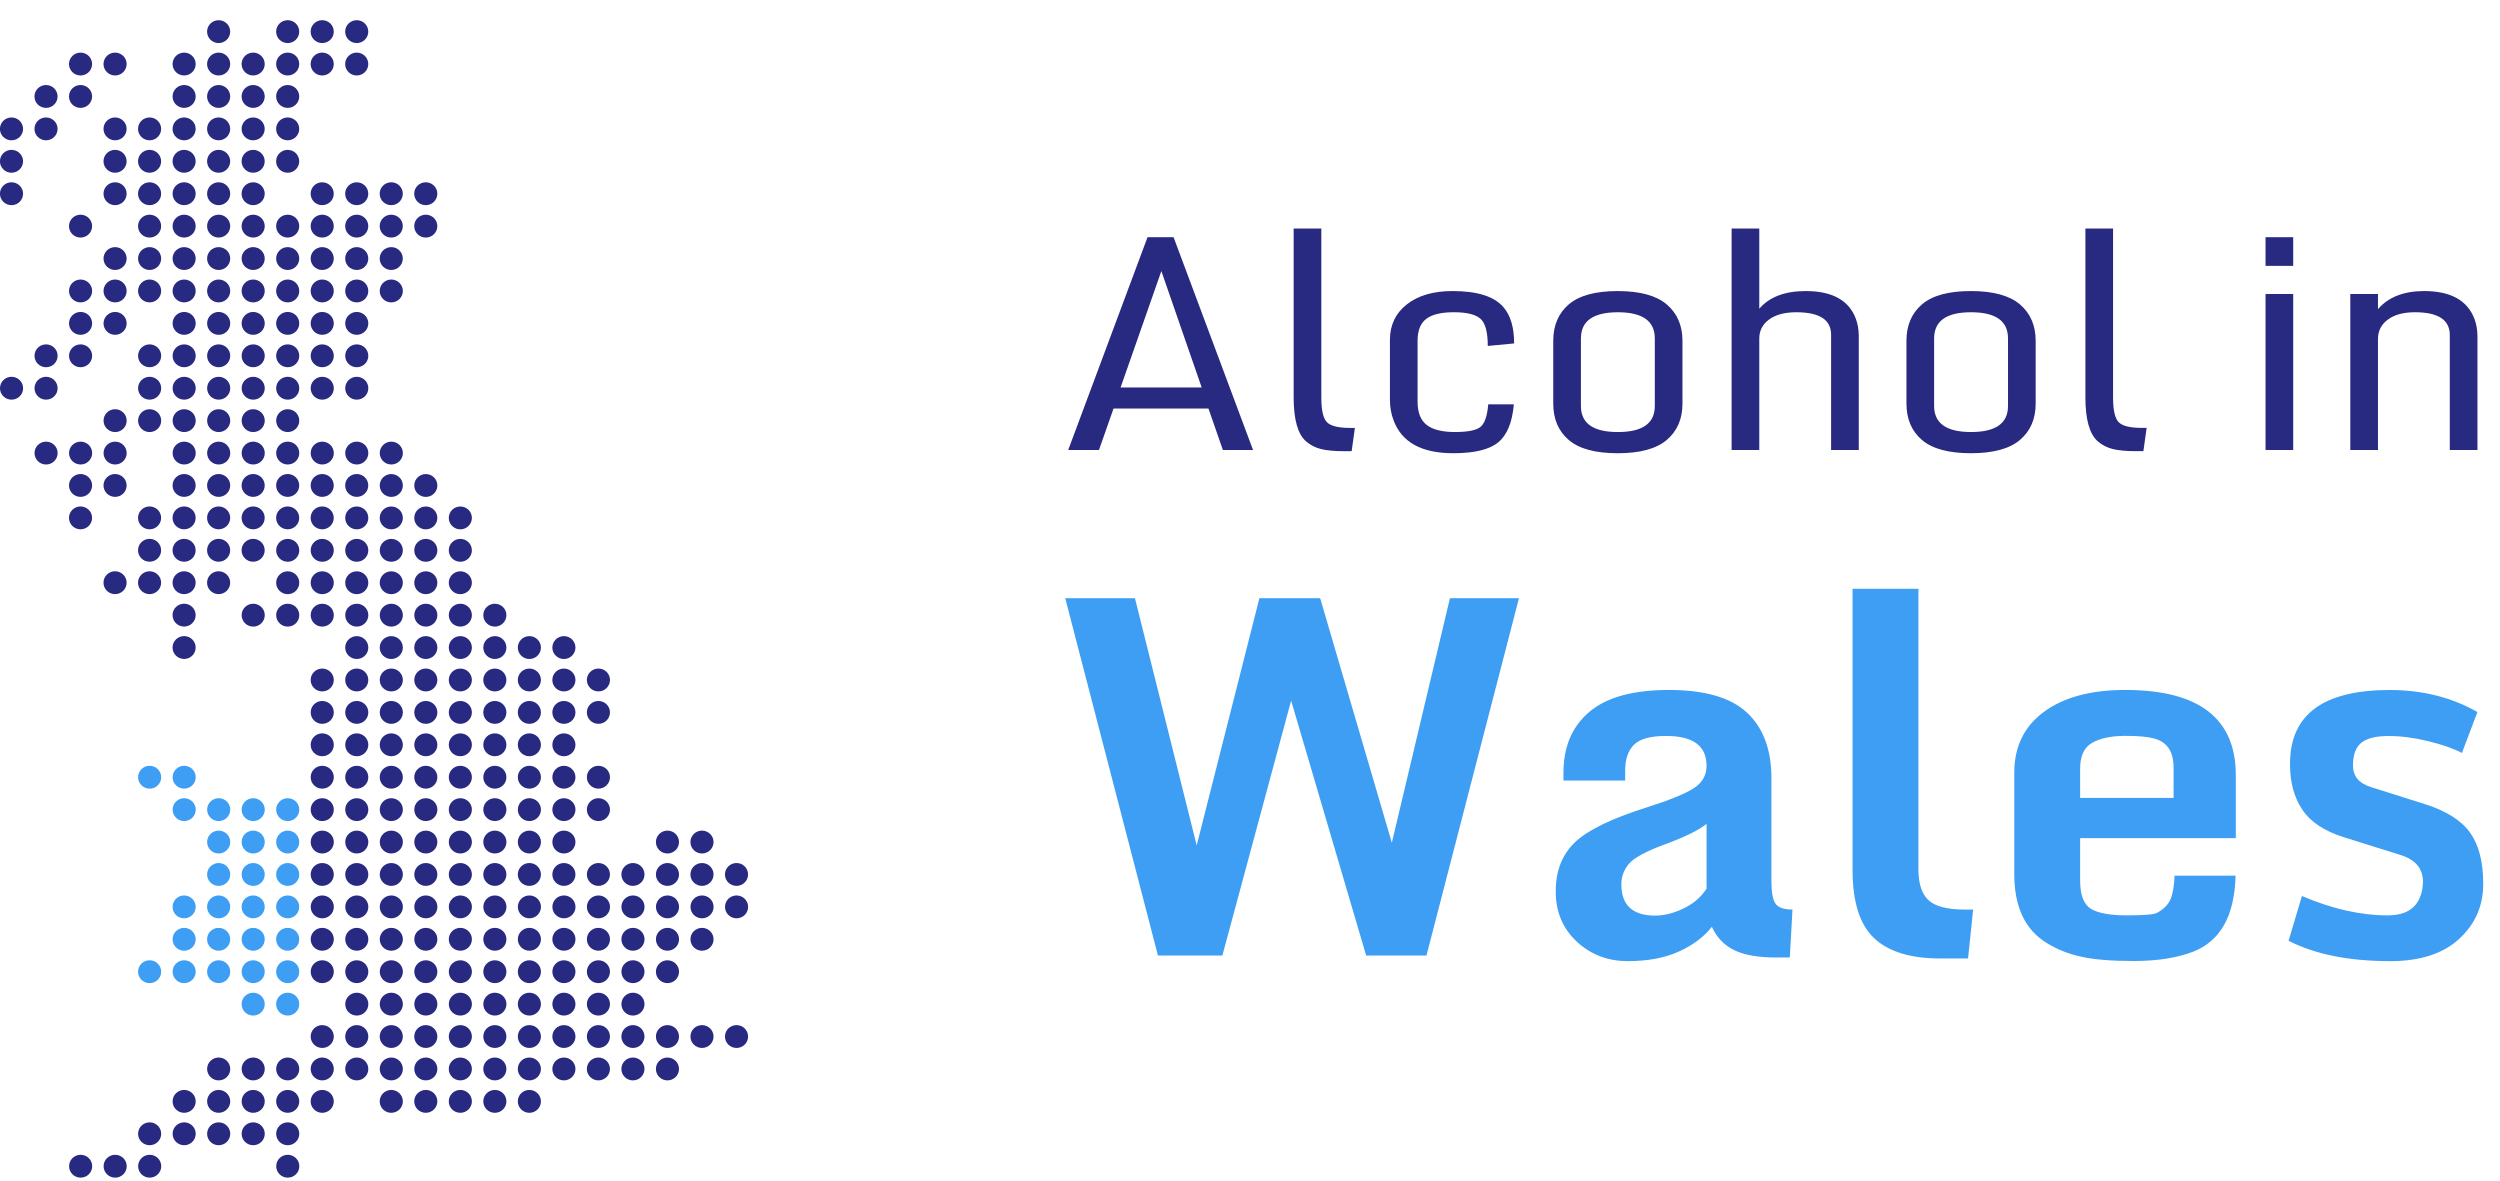
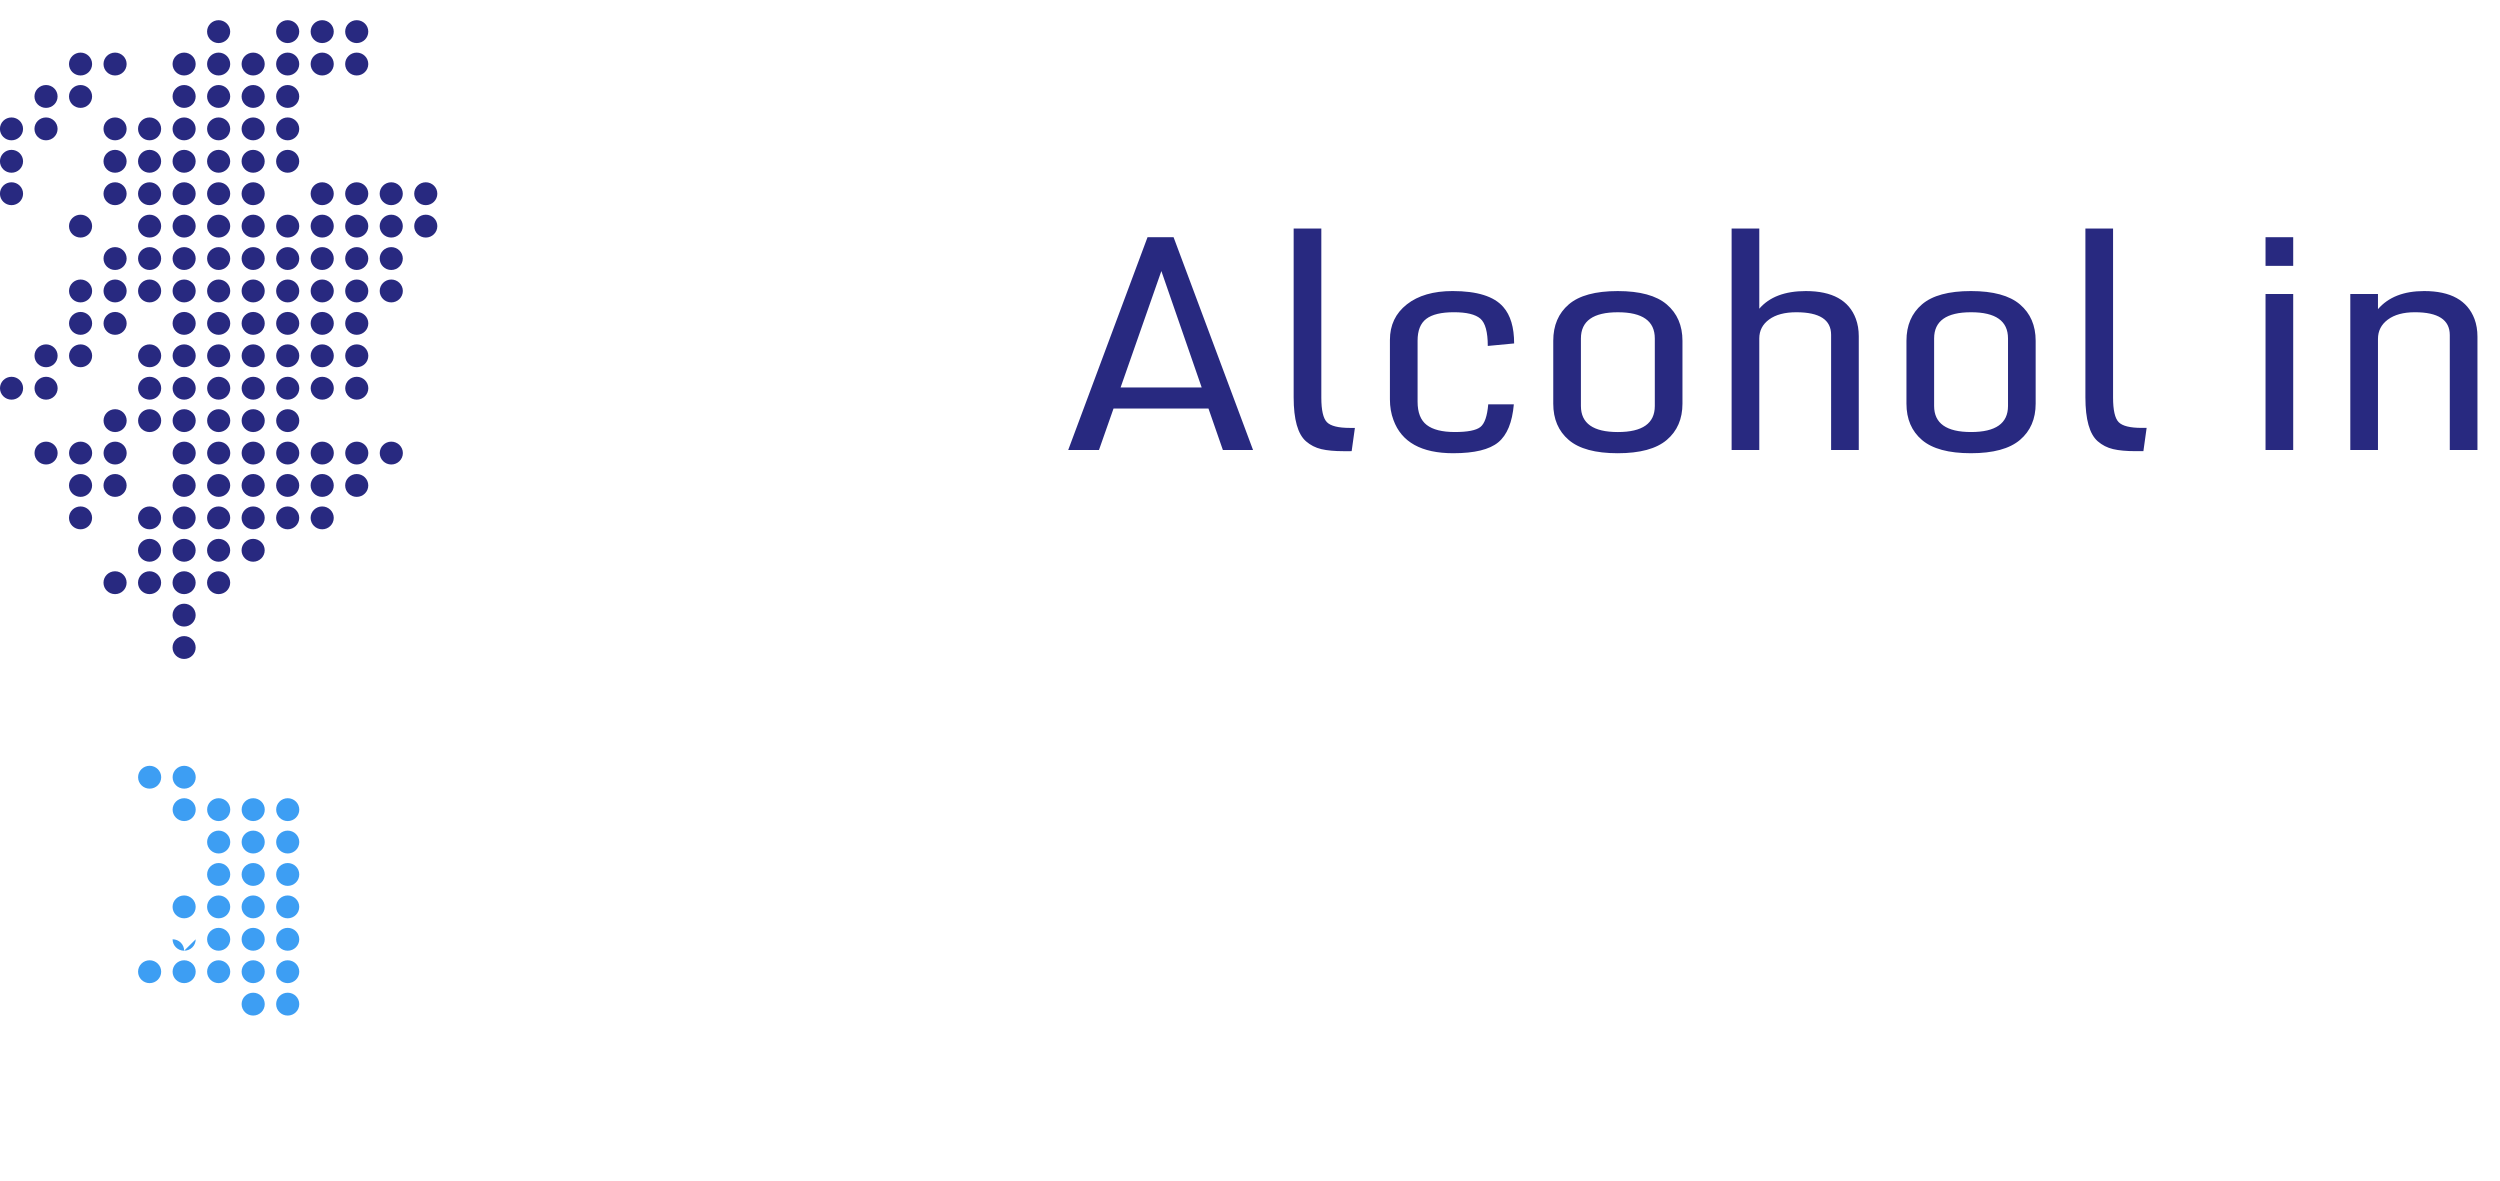
<svg xmlns="http://www.w3.org/2000/svg" height="85" viewBox="0 0 180 85" width="180">
  <g fill="none" fill-rule="evenodd">
    <g transform="translate(0 1)">
-       <path d="m11.606 54.96c0 .455-.372.823-.832.823s-.832-.368-.832-.823c0-.454.372-.823.832-.823s.832.369.832.823zm2.486 0c0 .455-.372.823-.832.823-.459 0-.832-.368-.832-.823 0-.454.373-.823.832-.823.46 0 .832.369.832.823zm0 2.334c0 .455-.372.823-.832.823-.459 0-.832-.368-.832-.823 0-.456.373-.823.832-.823.46 0 .832.367.832.823zm2.486 0c0 .455-.373.823-.833.823-.459 0-.832-.368-.832-.823 0-.456.372-.823.832-.823.46 0 .833.367.833.823zm2.485 0c0 .455-.372.823-.832.823-.46 0-.833-.368-.833-.823 0-.456.372-.823.833-.823.459 0 .832.367.832.823zm2.485 0c0 .455-.372.823-.832.823-.46 0-.832-.368-.832-.823 0-.456.372-.823.832-.823.461 0 .832.367.832.823zm-4.971 2.333c0 .456-.373.824-.833.824-.459 0-.832-.367-.832-.824 0-.454.372-.823.832-.823.46 0 .833.369.833.823zm2.485 0c0 .456-.372.824-.832.824-.46 0-.833-.367-.833-.824 0-.454.372-.823.833-.823.459 0 .832.369.832.823zm2.485 0c0 .456-.372.824-.832.824-.46 0-.832-.367-.832-.824 0-.454.372-.823.832-.823.461 0 .832.369.832.823zm-4.971 2.335c0 .454-.373.822-.833.822-.459 0-.832-.368-.832-.822 0-.455.372-.824.832-.824.46 0 .833.368.833.824zm2.485 0c0 .454-.372.822-.832.822-.46 0-.833-.368-.833-.822 0-.455.372-.824.833-.824.459 0 .832.368.832.824zm2.485 0c0 .454-.372.822-.832.822-.46 0-.832-.368-.832-.822 0-.455.372-.824.832-.824.461 0 .832.368.832.824zm-2.485 9.335c0 .455-.372.824-.832.824-.46 0-.833-.368-.833-.824 0-.455.372-.822.833-.822.459 0 .832.367.832.822zm2.485 0c0 .455-.372.824-.832.824-.46 0-.832-.368-.832-.824 0-.455.372-.822.832-.822.461 0 .832.367.832.822zm-9.942-2.334c0 .455-.372.823-.832.823s-.832-.368-.832-.823c0-.455.372-.823.832-.823s.832.368.832.823zm2.486 0c0 .455-.372.823-.832.823-.459 0-.832-.368-.832-.823 0-.455.373-.823.832-.823.46 0 .832.368.832.823zm2.486 0c0 .455-.373.823-.833.823-.459 0-.832-.368-.832-.823 0-.455.372-.823.832-.823.46 0 .833.368.833.823zm2.485 0c0 .455-.372.823-.832.823-.46 0-.833-.368-.833-.823 0-.455.372-.823.833-.823.459 0 .832.368.832.823zm2.485 0c0 .455-.372.823-.832.823-.46 0-.832-.368-.832-.823 0-.455.372-.823.832-.823.461 0 .832.368.832.823zm-7.457-2.334c0 .456-.372.823-.832.823-.459 0-.832-.367-.832-.823s.373-.823.832-.823c.46 0 .832.367.832.823zm2.486 0c0 .456-.373.823-.833.823-.459 0-.832-.367-.832-.823s.372-.823.832-.823c.46 0 .833.367.833.823zm2.485 0c0 .456-.372.823-.832.823-.46 0-.833-.367-.833-.823s.372-.823.833-.823c.459 0 .832.367.832.823zm2.485 0c0 .456-.372.823-.832.823-.46 0-.832-.367-.832-.823s.372-.823.832-.823c.461 0 .832.367.832.823zm-7.457-2.333c0 .455-.372.823-.832.823-.459 0-.832-.368-.832-.823 0-.456.373-.823.832-.823.46 0 .832.367.832.823zm2.486 0c0 .455-.373.823-.833.823-.459 0-.832-.368-.832-.823 0-.456.372-.823.832-.823.46 0 .833.367.833.823zm2.485 0c0 .455-.372.823-.832.823-.46 0-.833-.368-.833-.823 0-.456.372-.823.833-.823.459 0 .832.367.832.823zm2.485 0c0 .455-.372.823-.832.823-.46 0-.832-.368-.832-.823 0-.456.372-.823.832-.823.461 0 .832.367.832.823z" fill="#3d9ef3" />
+       <path d="m11.606 54.96c0 .455-.372.823-.832.823s-.832-.368-.832-.823c0-.454.372-.823.832-.823s.832.369.832.823zm2.486 0c0 .455-.372.823-.832.823-.459 0-.832-.368-.832-.823 0-.454.373-.823.832-.823.46 0 .832.369.832.823zm0 2.334c0 .455-.372.823-.832.823-.459 0-.832-.368-.832-.823 0-.456.373-.823.832-.823.46 0 .832.367.832.823zm2.486 0c0 .455-.373.823-.833.823-.459 0-.832-.368-.832-.823 0-.456.372-.823.832-.823.46 0 .833.367.833.823zm2.485 0c0 .455-.372.823-.832.823-.46 0-.833-.368-.833-.823 0-.456.372-.823.833-.823.459 0 .832.367.832.823zm2.485 0c0 .455-.372.823-.832.823-.46 0-.832-.368-.832-.823 0-.456.372-.823.832-.823.461 0 .832.367.832.823zm-4.971 2.333c0 .456-.373.824-.833.824-.459 0-.832-.367-.832-.824 0-.454.372-.823.832-.823.46 0 .833.369.833.823zm2.485 0c0 .456-.372.824-.832.824-.46 0-.833-.367-.833-.824 0-.454.372-.823.833-.823.459 0 .832.369.832.823zm2.485 0c0 .456-.372.824-.832.824-.46 0-.832-.367-.832-.824 0-.454.372-.823.832-.823.461 0 .832.369.832.823zm-4.971 2.335c0 .454-.373.822-.833.822-.459 0-.832-.368-.832-.822 0-.455.372-.824.832-.824.46 0 .833.368.833.824zm2.485 0c0 .454-.372.822-.832.822-.46 0-.833-.368-.833-.822 0-.455.372-.824.833-.824.459 0 .832.368.832.824zm2.485 0c0 .454-.372.822-.832.822-.46 0-.832-.368-.832-.822 0-.455.372-.824.832-.824.461 0 .832.368.832.824zm-2.485 9.335c0 .455-.372.824-.832.824-.46 0-.833-.368-.833-.824 0-.455.372-.822.833-.822.459 0 .832.367.832.822zm2.485 0c0 .455-.372.824-.832.824-.46 0-.832-.368-.832-.824 0-.455.372-.822.832-.822.461 0 .832.367.832.822zm-9.942-2.334c0 .455-.372.823-.832.823s-.832-.368-.832-.823c0-.455.372-.823.832-.823s.832.368.832.823zm2.486 0c0 .455-.372.823-.832.823-.459 0-.832-.368-.832-.823 0-.455.373-.823.832-.823.46 0 .832.368.832.823zm2.486 0c0 .455-.373.823-.833.823-.459 0-.832-.368-.832-.823 0-.455.372-.823.832-.823.46 0 .833.368.833.823zm2.485 0c0 .455-.372.823-.832.823-.46 0-.833-.368-.833-.823 0-.455.372-.823.833-.823.459 0 .832.368.832.823zm2.485 0c0 .455-.372.823-.832.823-.46 0-.832-.368-.832-.823 0-.455.372-.823.832-.823.461 0 .832.368.832.823zm-7.457-2.334c0 .456-.372.823-.832.823-.459 0-.832-.367-.832-.823c.46 0 .832.367.832.823zm2.486 0c0 .456-.373.823-.833.823-.459 0-.832-.367-.832-.823s.372-.823.832-.823c.46 0 .833.367.833.823zm2.485 0c0 .456-.372.823-.832.823-.46 0-.833-.367-.833-.823s.372-.823.833-.823c.459 0 .832.367.832.823zm2.485 0c0 .456-.372.823-.832.823-.46 0-.832-.367-.832-.823s.372-.823.832-.823c.461 0 .832.367.832.823zm-7.457-2.333c0 .455-.372.823-.832.823-.459 0-.832-.368-.832-.823 0-.456.373-.823.832-.823.46 0 .832.367.832.823zm2.486 0c0 .455-.373.823-.833.823-.459 0-.832-.368-.832-.823 0-.456.372-.823.832-.823.46 0 .833.367.833.823zm2.485 0c0 .455-.372.823-.832.823-.46 0-.833-.368-.833-.823 0-.456.372-.823.833-.823.459 0 .832.367.832.823zm2.485 0c0 .455-.372.823-.832.823-.46 0-.832-.368-.832-.823 0-.456.372-.823.832-.823.461 0 .832.367.832.823z" fill="#3d9ef3" />
      <g fill="#282980">
-         <path d="m19.063 43.291c0 .455-.372.824-.832.824-.46 0-.833-.368-.833-.824 0-.455.372-.822.833-.822.459 0 .832.367.832.822zm2.485 0c0 .455-.372.824-.832.824-.46 0-.832-.368-.832-.824 0-.455.372-.822.832-.822.461 0 .832.367.832.822zm2.486 0c0 .455-.373.824-.833.824-.46 0-.832-.368-.832-.824 0-.455.372-.822.832-.822.46 0 .833.367.833.822zm2.485 0c0 .455-.372.824-.832.824-.459 0-.832-.368-.832-.824 0-.455.373-.822.832-.822.46 0 .832.367.832.822zm2.487 0c0 .455-.374.824-.833.824-.459 0-.831-.368-.831-.824 0-.455.372-.822.831-.822.459 0 .833.367.833.822zm2.484 0c0 .455-.372.824-.831.824-.46 0-.832-.368-.832-.824 0-.455.372-.822.832-.822.459 0 .831.367.831.822zm2.486 0c0 .455-.372.824-.832.824-.46 0-.832-.368-.832-.824 0-.455.372-.822.832-.822.46 0 .832.367.832.822zm2.485 0c0 .455-.372.824-.833.824-.459 0-.832-.368-.832-.824 0-.455.372-.822.832-.822.46 0 .833.367.833.822zm-14.914-2.334c0 .455-.372.823-.832.823-.46 0-.832-.368-.832-.823 0-.455.372-.823.832-.823.461 0 .832.368.832.823zm2.486 0c0 .455-.373.823-.833.823-.46 0-.832-.368-.832-.823 0-.455.372-.823.832-.823.46 0 .833.368.833.823zm2.485 0c0 .455-.372.823-.832.823-.459 0-.832-.368-.832-.823 0-.455.373-.823.832-.823.46 0 .832.368.832.823zm2.487 0c0 .455-.374.823-.833.823-.459 0-.831-.368-.831-.823 0-.455.372-.823.831-.823.459 0 .833.368.833.823zm2.484 0c0 .455-.372.823-.831.823-.46 0-.832-.368-.832-.823 0-.455.372-.823.832-.823.459 0 .831.368.831.823zm2.486 0c0 .455-.372.823-.832.823-.46 0-.832-.368-.832-.823 0-.455.372-.823.832-.823.46 0 .832.368.832.823zm-12.428-2.333c0 .455-.372.823-.832.823-.46 0-.832-.368-.832-.823 0-.456.372-.824.832-.824.461 0 .832.368.832.824zm2.486 0c0 .455-.373.823-.833.823-.46 0-.832-.368-.832-.823 0-.456.372-.824.832-.824.46 0 .833.368.833.824zm2.485 0c0 .455-.372.823-.832.823-.459 0-.832-.368-.832-.823 0-.456.373-.824.832-.824.46 0 .832.368.832.824zm2.487 0c0 .455-.374.823-.833.823-.459 0-.832-.368-.832-.823 0-.456.373-.824.832-.824.459 0 .833.368.833.824zm2.484 0c0 .455-.372.823-.831.823-.46 0-.832-.368-.832-.823 0-.456.372-.824.832-.824.459 0 .831.368.831.824zm2.486 0c0 .455-.372.823-.832.823-.46 0-.832-.368-.832-.823 0-.456.372-.824.832-.824.46 0 .832.368.832.824zm-7.457-2.335c0 .455-.372.824-.832.824-.459 0-.832-.369-.832-.824 0-.456.373-.822.832-.822.46 0 .832.367.832.822zm2.486 0c0 .455-.373.824-.833.824-.459 0-.832-.369-.832-.824 0-.456.372-.822.832-.822.46 0 .833.367.833.822zm2.485 0c0 .455-.372.824-.832.824-.459 0-.832-.369-.832-.824 0-.456.372-.822.832-.822.46 0 .832.367.832.822zm2.486 0c0 .455-.372.824-.832.824s-.832-.369-.832-.824c0-.456.372-.822.832-.822s.832.367.832.822zm-4.97-2.334c0 .455-.374.823-.833.823-.459 0-.832-.368-.832-.823 0-.455.373-.823.832-.823.459 0 .833.368.833.823zm2.484 0c0 .455-.372.823-.831.823-.46 0-.832-.368-.832-.823 0-.455.372-.823.832-.823.459 0 .831.368.831.823zm-4.971 11.67c0 .455-.372.823-.832.823-.459 0-.832-.368-.832-.823 0-.456.373-.824.832-.824.46 0 .832.368.832.824zm2.486 0c0 .455-.373.823-.833.823-.459 0-.832-.368-.832-.823 0-.456.372-.824.832-.824.46 0 .833.368.833.824zm2.485 0c0 .455-.372.823-.832.823-.459 0-.832-.368-.832-.823 0-.456.372-.824.832-.824.46 0 .832.368.832.824zm2.486 0c0 .455-.372.823-.832.823s-.832-.368-.832-.823c0-.456.372-.824.832-.824s.832.368.832.824zm2.486 0c0 .455-.372.823-.832.823s-.832-.368-.832-.823c0-.456.372-.824.832-.824s.832.368.832.824zm2.485 0c0 .455-.372.823-.832.823-.459 0-.832-.368-.832-.823 0-.456.373-.824.832-.824.459 0 .832.368.832.824zm2.486 0c0 .455-.373.823-.832.823-.46 0-.832-.368-.832-.823 0-.456.372-.824.832-.824.459 0 .832.368.832.824zm0 7.002c0 .454-.373.822-.832.822-.46 0-.832-.368-.832-.822 0-.456.372-.824.832-.824.459 0 .832.368.832.824zm-17.399-2.334c0 .455-.373.823-.833.823-.46 0-.832-.368-.832-.823 0-.456.372-.823.832-.823.46 0 .833.367.833.823zm2.485 0c0 .455-.372.823-.832.823-.459 0-.832-.368-.832-.823 0-.456.373-.823.832-.823.46 0 .832.367.832.823zm2.487 0c0 .455-.374.823-.833.823-.459 0-.831-.368-.831-.823 0-.456.372-.823.831-.823.459 0 .833.367.833.823zm2.484 0c0 .455-.372.823-.831.823-.46 0-.832-.368-.832-.823 0-.456.372-.823.832-.823.459 0 .831.367.831.823zm2.486 0c0 .455-.372.823-.832.823-.46 0-.832-.368-.832-.823 0-.456.372-.823.832-.823.46 0 .832.367.832.823zm2.485 0c0 .455-.372.823-.833.823-.459 0-.832-.368-.832-.823 0-.456.372-.823.832-.823.46 0 .833.367.833.823zm2.485 0c0 .455-.372.823-.832.823-.459 0-.833-.368-.833-.823 0-.456.373-.823.833-.823.459 0 .832.367.832.823zm2.486 0c0 .455-.373.823-.832.823-.46 0-.832-.368-.832-.823 0-.456.372-.823.832-.823.459 0 .832.367.832.823zm2.485 0c0 .455-.372.823-.832.823-.459 0-.832-.368-.832-.823 0-.456.372-.823.832-.823.46 0 .832.367.832.823zm-19.884-2.334c0 .455-.373.823-.833.823-.46 0-.832-.368-.832-.823 0-.454.372-.823.832-.823.46 0 .833.368.833.823zm2.485 0c0 .455-.372.823-.832.823-.459 0-.832-.368-.832-.823 0-.454.373-.823.832-.823.46 0 .832.368.832.823zm2.487 0c0 .455-.374.823-.833.823-.459 0-.832-.368-.832-.823 0-.454.373-.823.832-.823.459 0 .833.368.833.823zm2.484 0c0 .455-.372.823-.831.823-.46 0-.832-.368-.832-.823 0-.454.372-.823.832-.823.459 0 .831.368.831.823zm2.486 0c0 .455-.372.823-.832.823-.46 0-.832-.368-.832-.823 0-.454.372-.823.832-.823.46 0 .832.368.832.823zm2.486 0c0 .455-.372.823-.833.823-.459 0-.832-.368-.832-.823 0-.454.372-.823.832-.823.461 0 .833.368.833.823zm2.485 0c0 .455-.372.823-.831.823-.46 0-.833-.368-.833-.823 0-.454.373-.823.833-.823.459 0 .831.368.831.823zm2.486 0c0 .455-.372.823-.832.823-.46 0-.833-.368-.833-.823 0-.454.373-.823.833-.823.459 0 .832.368.832.823zm2.486 0c0 .455-.372.823-.833.823-.459 0-.832-.368-.832-.823 0-.454.372-.823.832-.823.461 0 .833.368.833.823zm-19.885 7.001c0 .455-.373.823-.833.823-.46 0-.832-.368-.832-.823 0-.454.372-.823.832-.823.46 0 .833.369.833.823zm2.485 0c0 .455-.372.823-.832.823-.459 0-.832-.368-.832-.823 0-.454.373-.823.832-.823.46 0 .832.369.832.823zm2.486 0c0 .455-.373.823-.833.823-.459 0-.832-.368-.832-.823 0-.454.372-.823.832-.823.46 0 .833.369.833.823zm2.485 0c0 .455-.372.823-.832.823-.459 0-.832-.368-.832-.823 0-.454.372-.823.832-.823.46 0 .832.369.832.823zm2.486 0c0 .455-.372.823-.832.823s-.832-.368-.832-.823c0-.454.372-.823.832-.823s.832.369.832.823zm2.486 0c0 .455-.372.823-.832.823s-.832-.368-.832-.823c0-.454.372-.823.832-.823s.832.369.832.823zm2.485 0c0 .455-.372.823-.832.823-.459 0-.832-.368-.832-.823 0-.454.373-.823.832-.823.459 0 .832.369.832.823zm2.486 0c0 .455-.373.823-.832.823-.46 0-.832-.368-.832-.823 0-.454.372-.823.832-.823.459 0 .832.369.832.823zm2.485 0c0 .455-.372.823-.832.823-.459 0-.832-.368-.832-.823 0-.454.372-.823.832-.823.46 0 .832.369.832.823zm-19.884-2.333c0 .454-.373.822-.833.822-.46 0-.832-.368-.832-.822 0-.456.372-.824.832-.824.46 0 .833.368.833.824zm2.485 0c0 .454-.372.822-.832.822-.459 0-.832-.368-.832-.822 0-.456.373-.824.832-.824.46 0 .832.368.832.824zm2.487 0c0 .454-.374.822-.833.822-.459 0-.832-.368-.832-.822 0-.456.373-.824.832-.824.459 0 .833.368.833.824zm2.484 0c0 .454-.372.822-.831.822-.46 0-.832-.368-.832-.822 0-.456.372-.824.832-.824.459 0 .831.368.831.824zm2.486 0c0 .454-.372.822-.832.822-.46 0-.832-.368-.832-.822 0-.456.372-.824.832-.824.46 0 .832.368.832.824zm2.485 0c0 .454-.372.822-.833.822-.459 0-.832-.368-.832-.822 0-.456.372-.824.832-.824.46 0 .833.368.833.824zm2.485 0c0 .454-.372.822-.832.822-.459 0-.833-.368-.833-.822 0-.456.373-.824.833-.824.459 0 .832.368.832.824zm-14.912 4.667c0 .455-.373.823-.833.823-.46 0-.832-.368-.832-.823 0-.456.372-.823.832-.823.46 0 .833.367.833.823zm2.485 0c0 .455-.372.823-.832.823-.459 0-.832-.368-.832-.823 0-.456.373-.823.832-.823.46 0 .832.367.832.823zm2.487 0c0 .455-.374.823-.833.823-.459 0-.832-.368-.832-.823 0-.456.373-.823.832-.823.459 0 .833.367.833.823zm2.484 0c0 .455-.372.823-.831.823-.46 0-.832-.368-.832-.823 0-.456.372-.823.832-.823.459 0 .831.367.831.823zm2.486 0c0 .455-.372.823-.832.823-.46 0-.832-.368-.832-.823 0-.456.372-.823.832-.823.46 0 .832.367.832.823zm2.486 0c0 .455-.372.823-.833.823-.459 0-.832-.368-.832-.823 0-.456.372-.823.832-.823.461 0 .833.367.833.823zm2.485 0c0 .455-.372.823-.831.823-.46 0-.833-.368-.833-.823 0-.456.373-.823.833-.823.459 0 .831.367.831.823zm2.486 0c0 .455-.372.823-.832.823-.46 0-.833-.368-.833-.823 0-.456.373-.823.833-.823.459 0 .832.367.832.823zm2.486 0c0 .455-.372.823-.833.823-.459 0-.832-.368-.832-.823 0-.456.372-.823.832-.823.461 0 .833.367.833.823zm-19.885 2.333c0 .456-.373.824-.833.824-.46 0-.832-.367-.832-.824 0-.454.372-.823.832-.823.46 0 .833.369.833.823zm2.485 0c0 .456-.372.824-.832.824-.459 0-.832-.367-.832-.824 0-.454.373-.823.832-.823.46 0 .832.369.832.823zm2.487 0c0 .456-.374.824-.833.824-.459 0-.831-.367-.831-.824 0-.454.372-.823.831-.823.459 0 .833.369.833.823zm2.484 0c0 .456-.372.824-.831.824-.46 0-.832-.367-.832-.824 0-.454.372-.823.832-.823.459 0 .831.369.831.823zm2.486 0c0 .456-.372.824-.832.824-.46 0-.832-.367-.832-.824 0-.454.372-.823.832-.823.46 0 .832.369.832.823zm2.485 0c0 .456-.372.824-.833.824-.459 0-.832-.367-.832-.824 0-.454.372-.823.832-.823.46 0 .833.369.833.823zm2.485 0c0 .456-.372.824-.832.824-.459 0-.833-.367-.833-.824 0-.454.373-.823.833-.823.459 0 .832.369.832.823zm2.486 0c0 .456-.373.824-.832.824-.46 0-.832-.367-.832-.824 0-.454.372-.823.832-.823.459 0 .832.369.832.823zm7.456 0c0 .456-.372.824-.832.824-.459 0-.832-.367-.832-.824 0-.454.373-.823.832-.823.46 0 .832.369.832.823zm2.486 0c0 .456-.372.824-.832.824-.46 0-.833-.367-.833-.824 0-.454.373-.823.833-.823.459 0 .832.369.832.823zm-27.341 2.335c0 .454-.373.822-.833.822-.46 0-.832-.368-.832-.822 0-.455.372-.824.832-.824.46 0 .833.368.833.824zm2.485 0c0 .454-.372.822-.832.822-.459 0-.832-.368-.832-.822 0-.455.373-.824.832-.824.46 0 .832.368.832.824zm2.487 0c0 .454-.374.822-.833.822-.459 0-.832-.368-.832-.822 0-.455.373-.824.832-.824.459 0 .833.368.833.824zm2.484 0c0 .454-.372.822-.831.822-.46 0-.832-.368-.832-.822 0-.455.372-.824.832-.824.459 0 .831.368.831.824zm2.486 0c0 .454-.372.822-.832.822-.46 0-.832-.368-.832-.822 0-.455.372-.824.832-.824.46 0 .832.368.832.824zm2.485 0c0 .454-.372.822-.833.822-.459 0-.832-.368-.832-.822 0-.455.372-.824.832-.824.46 0 .833.368.833.824zm2.485 0c0 .454-.372.822-.832.822-.459 0-.833-.368-.833-.822 0-.455.373-.824.833-.824.459 0 .832.368.832.824zm2.486 0c0 .454-.373.822-.832.822-.46 0-.832-.368-.832-.822 0-.455.372-.824.832-.824.459 0 .832.368.832.824zm2.485 0c0 .454-.372.822-.832.822-.459 0-.832-.368-.832-.822 0-.455.372-.824.832-.824.46 0 .832.368.832.824zm2.486 0c0 .454-.372.822-.832.822-.46 0-.832-.368-.832-.822 0-.455.372-.824.832-.824.46 0 .832.368.832.824zm2.485 0c0 .454-.372.822-.832.822-.459 0-.832-.368-.832-.822 0-.455.373-.824.832-.824.46 0 .832.368.832.824zm2.486 0c0 .454-.372.822-.832.822-.46 0-.833-.368-.833-.822 0-.455.373-.824.833-.824.459 0 .832.368.832.824zm2.486 0c0 .454-.372.822-.833.822-.459 0-.832-.368-.832-.822 0-.455.372-.824.832-.824.461 0 .833.368.833.824zm-42.255 18.671c0 .455-.372.823-.832.823s-.832-.368-.832-.823c0-.455.372-.824.832-.824s.832.369.832.824zm2.486 0c0 .455-.372.823-.832.823-.459 0-.832-.368-.832-.823 0-.455.373-.824.832-.824.46 0 .832.369.832.824zm2.486 0c0 .455-.373.823-.833.823-.459 0-.832-.368-.832-.823 0-.455.372-.824.832-.824.46 0 .833.369.833.824zm2.485 0c0 .455-.372.823-.832.823-.46 0-.833-.368-.833-.823 0-.455.372-.824.833-.824.459 0 .832.369.832.824zm2.485 0c0 .455-.372.823-.832.823-.46 0-.832-.368-.832-.823 0-.455.372-.824.832-.824.461 0 .832.369.832.824zm-7.457-2.335c0 .456-.372.824-.832.824-.459 0-.832-.369-.832-.824 0-.455.373-.823.832-.823.46 0 .832.368.832.823zm2.486 0c0 .456-.373.824-.833.824-.459 0-.832-.369-.832-.824 0-.455.372-.823.832-.823.46 0 .833.368.833.823zm2.485 0c0 .456-.372.824-.832.824-.46 0-.833-.369-.833-.824 0-.455.372-.823.833-.823.459 0 .832.368.832.823zm2.485 0c0 .456-.372.824-.832.824-.46 0-.832-.369-.832-.824 0-.455.372-.823.832-.823.461 0 .832.368.832.823zm2.486 0c0 .456-.373.824-.833.824-.46 0-.832-.369-.832-.824 0-.455.372-.823.832-.823.46 0 .833.368.833.823zm4.971 0c0 .456-.373.824-.833.824-.459 0-.832-.369-.832-.824 0-.455.372-.823.832-.823.46 0 .833.368.833.823zm2.485 0c0 .456-.372.824-.832.824-.459 0-.832-.369-.832-.824 0-.455.372-.823.832-.823.46 0 .832.368.832.823zm2.486 0c0 .456-.372.824-.832.824s-.832-.369-.832-.824c0-.455.372-.823.832-.823s.832.368.832.823zm2.486 0c0 .456-.372.824-.832.824s-.832-.369-.832-.824c0-.455.372-.823.832-.823s.832.368.832.823zm2.485 0c0 .456-.372.824-.832.824-.459 0-.832-.369-.832-.824 0-.455.373-.823.832-.823.459 0 .832.368.832.823zm-22.369-2.333c0 .455-.373.823-.833.823-.459 0-.832-.368-.832-.823 0-.455.372-.823.832-.823.46 0 .833.368.833.823zm2.485 0c0 .455-.372.823-.832.823-.46 0-.833-.368-.833-.823 0-.455.372-.823.833-.823.459 0 .832.368.832.823zm2.485 0c0 .455-.372.823-.832.823-.46 0-.832-.368-.832-.823 0-.455.372-.823.832-.823.461 0 .832.368.832.823zm2.486 0c0 .455-.373.823-.833.823-.46 0-.832-.368-.832-.823 0-.455.372-.823.832-.823.46 0 .833.368.833.823zm2.485 0c0 .455-.372.823-.832.823-.459 0-.832-.368-.832-.823 0-.455.373-.823.832-.823.46 0 .832.368.832.823zm2.487 0c0 .455-.374.823-.833.823-.459 0-.832-.368-.832-.823 0-.455.373-.823.832-.823.459 0 .833.368.833.823zm2.484 0c0 .455-.372.823-.831.823-.46 0-.832-.368-.832-.823 0-.455.372-.823.832-.823.459 0 .831.368.831.823zm2.486 0c0 .455-.372.823-.832.823-.46 0-.832-.368-.832-.823 0-.455.372-.823.832-.823.46 0 .832.368.832.823zm2.485 0c0 .455-.372.823-.833.823-.459 0-.832-.368-.832-.823 0-.455.372-.823.832-.823.46 0 .833.368.833.823zm2.485 0c0 .455-.372.823-.832.823-.459 0-.833-.368-.833-.823 0-.455.373-.823.833-.823.459 0 .832.368.832.823zm2.486 0c0 .455-.373.823-.832.823-.46 0-.832-.368-.832-.823 0-.455.372-.823.832-.823.459 0 .832.368.832.823zm2.485 0c0 .455-.372.823-.832.823-.459 0-.832-.368-.832-.823 0-.455.372-.823.832-.823.46 0 .832.368.832.823zm2.486 0c0 .455-.372.823-.832.823-.46 0-.832-.368-.832-.823 0-.455.372-.823.832-.823.46 0 .832.368.832.823zm2.485 0c0 .455-.372.823-.832.823-.459 0-.832-.368-.832-.823 0-.455.373-.823.832-.823.46 0 .832.368.832.823zm-24.855-2.334c0 .455-.373.822-.833.822-.46 0-.832-.367-.832-.822 0-.455.372-.823.832-.823.46 0 .833.368.833.823zm2.485 0c0 .455-.372.822-.832.822-.459 0-.832-.367-.832-.822 0-.455.373-.823.832-.823.46 0 .832.368.832.823zm2.486 0c0 .455-.373.822-.833.822-.459 0-.832-.367-.832-.822 0-.455.372-.823.832-.823.46 0 .833.368.833.823zm2.485 0c0 .455-.372.822-.832.822-.459 0-.832-.367-.832-.822 0-.455.372-.823.832-.823.46 0 .832.368.832.823zm2.486 0c0 .455-.372.822-.832.822s-.832-.367-.832-.822c0-.455.372-.823.832-.823s.832.368.832.823zm2.486 0c0 .455-.372.822-.832.822s-.832-.367-.832-.822c0-.455.372-.823.832-.823s.832.368.832.823zm2.485 0c0 .455-.372.822-.832.822-.459 0-.832-.367-.832-.822 0-.455.373-.823.832-.823.459 0 .832.368.832.823zm2.486 0c0 .455-.373.822-.832.822-.46 0-.832-.367-.832-.822 0-.455.372-.823.832-.823.459 0 .832.368.832.823zm2.485 0c0 .455-.372.822-.832.822-.459 0-.832-.367-.832-.822 0-.455.372-.823.832-.823.46 0 .832.368.832.823zm2.486 0c0 .455-.372.822-.832.822-.46 0-.833-.367-.833-.822 0-.455.372-.823.833-.823.46 0 .832.368.832.823zm2.486 0c0 .455-.372.822-.832.822-.459 0-.832-.367-.832-.822 0-.455.372-.823.832-.823.46 0 .832.368.832.823zm2.486 0c0 .455-.372.822-.832.822-.46 0-.832-.367-.832-.822 0-.455.372-.823.832-.823.459 0 .832.368.832.823zm2.486 0c0 .455-.372.822-.832.822-.46 0-.832-.367-.832-.822 0-.455.372-.823.832-.823.46 0 .832.368.832.823zm-27.341-2.334c0 .455-.372.824-.832.824-.459 0-.832-.368-.832-.824 0-.455.373-.822.832-.822.46 0 .832.367.832.822zm2.487 0c0 .455-.374.824-.833.824-.459 0-.832-.368-.832-.824 0-.455.373-.822.832-.822.459 0 .833.367.833.822zm2.484 0c0 .455-.372.824-.831.824-.46 0-.832-.368-.832-.824 0-.455.372-.822.832-.822.459 0 .831.367.831.822zm2.486 0c0 .455-.372.824-.832.824-.46 0-.832-.368-.832-.824 0-.455.372-.822.832-.822.46 0 .832.367.832.822zm2.485 0c0 .455-.372.824-.833.824-.459 0-.832-.368-.832-.824 0-.455.372-.822.832-.822.46 0 .833.367.833.822zm2.485 0c0 .455-.372.824-.832.824-.459 0-.833-.368-.833-.824 0-.455.373-.822.833-.822.459 0 .832.367.832.822zm2.486 0c0 .455-.373.824-.832.824-.46 0-.832-.368-.832-.824 0-.455.372-.822.832-.822.459 0 .832.367.832.822zm2.485 0c0 .455-.372.824-.832.824-.459 0-.832-.368-.832-.824 0-.455.372-.822.832-.822.46 0 .832.367.832.822zm2.486 0c0 .455-.372.824-.832.824-.46 0-.832-.368-.832-.824 0-.455.372-.822.832-.822.46 0 .832.367.832.822zm-22.37-2.334c0 .455-.373.823-.833.823-.46 0-.832-.368-.832-.823 0-.455.372-.823.832-.823.46 0 .833.368.833.823zm2.485 0c0 .455-.372.823-.832.823-.459 0-.832-.368-.832-.823 0-.455.373-.823.832-.823.46 0 .832.368.832.823zm2.487 0c0 .455-.374.823-.833.823-.459 0-.831-.368-.831-.823 0-.455.372-.823.831-.823.459 0 .833.368.833.823zm2.484 0c0 .455-.372.823-.831.823-.46 0-.832-.368-.832-.823 0-.455.372-.823.832-.823.459 0 .831.368.831.823zm2.486 0c0 .455-.372.823-.832.823-.46 0-.832-.368-.832-.823 0-.455.372-.823.832-.823.46 0 .832.368.832.823zm2.485 0c0 .455-.372.823-.833.823-.459 0-.832-.368-.832-.823 0-.455.372-.823.832-.823.46 0 .833.368.833.823zm2.485 0c0 .455-.372.823-.832.823-.459 0-.833-.368-.833-.823 0-.455.373-.823.833-.823.459 0 .832.368.832.823zm2.486 0c0 .455-.373.823-.832.823-.46 0-.832-.368-.832-.823 0-.455.372-.823.832-.823.459 0 .832.368.832.823zm2.485 0c0 .455-.372.823-.832.823-.459 0-.832-.368-.832-.823 0-.455.372-.823.832-.823.46 0 .832.368.832.823zm2.486 0c0 .455-.372.823-.832.823-.46 0-.832-.368-.832-.823 0-.455.372-.823.832-.823.46 0 .832.368.832.823zm2.485 0c0 .455-.372.823-.832.823-.459 0-.832-.368-.832-.823 0-.455.373-.823.832-.823.46 0 .832.368.832.823zm-24.855-2.334c0 .456-.373.823-.833.823-.46 0-.832-.367-.832-.823s.372-.823.832-.823c.46 0 .833.367.833.823zm2.485 0c0 .456-.372.823-.832.823-.459 0-.832-.367-.832-.823s.373-.823.832-.823c.46 0 .832.367.832.823zm2.487 0c0 .456-.374.823-.833.823-.459 0-.832-.367-.832-.823s.373-.823.832-.823c.459 0 .833.367.833.823zm2.484 0c0 .456-.372.823-.831.823-.46 0-.832-.367-.832-.823s.372-.823.832-.823c.459 0 .831.367.831.823zm2.486 0c0 .456-.372.823-.832.823-.46 0-.832-.367-.832-.823s.372-.823.832-.823c.46 0 .832.367.832.823zm2.486 0c0 .456-.372.823-.833.823-.459 0-.832-.367-.832-.823s.372-.823.832-.823c.461 0 .833.367.833.823zm2.485 0c0 .456-.372.823-.831.823-.46 0-.833-.367-.833-.823s.373-.823.833-.823c.459 0 .831.367.831.823zm2.486 0c0 .456-.372.823-.832.823-.46 0-.833-.367-.833-.823s.373-.823.833-.823c.459 0 .832.367.832.823zm2.486 0c0 .456-.372.823-.833.823-.459 0-.832-.367-.832-.823s.372-.823.832-.823c.461 0 .833.367.833.823zm2.486 0c0 .456-.373.823-.833.823s-.832-.367-.832-.823.372-.823.832-.823.833.367.833.823zm2.485 0c0 .456-.372.823-.832.823s-.832-.367-.832-.823.373-.823.832-.823.832.367.832.823zm2.486 0c0 .456-.373.823-.832.823-.459 0-.832-.367-.832-.823s.373-.823.832-.823c.459 0 .832.367.832.823zm-27.341-2.333c0 .455-.373.823-.833.823-.46 0-.832-.368-.832-.823 0-.456.372-.823.832-.823.46 0 .833.367.833.823zm2.485 0c0 .455-.372.823-.832.823-.459 0-.832-.368-.832-.823 0-.456.373-.823.832-.823.46 0 .832.367.832.823zm2.486 0c0 .455-.373.823-.833.823-.459 0-.832-.368-.832-.823 0-.456.372-.823.832-.823.46 0 .833.367.833.823zm2.485 0c0 .455-.372.823-.832.823-.459 0-.832-.368-.832-.823 0-.456.372-.823.832-.823.46 0 .832.367.832.823zm2.486 0c0 .455-.372.823-.832.823s-.832-.368-.832-.823c0-.456.372-.823.832-.823s.832.367.832.823zm2.486 0c0 .455-.372.823-.832.823s-.832-.368-.832-.823c0-.456.372-.823.832-.823s.832.367.832.823zm2.485 0c0 .455-.372.823-.832.823-.459 0-.832-.368-.832-.823 0-.456.373-.823.832-.823.459 0 .832.367.832.823zm2.486 0c0 .455-.373.823-.832.823-.46 0-.832-.368-.832-.823 0-.456.372-.823.832-.823.459 0 .832.367.832.823zm2.485 0c0 .455-.372.823-.832.823-.459 0-.832-.368-.832-.823 0-.456.372-.823.832-.823.46 0 .832.367.832.823zm2.486 0c0 .455-.372.823-.832.823-.46 0-.833-.368-.833-.823 0-.456.372-.823.833-.823.46 0 .832.367.832.823zm2.486 0c0 .455-.372.823-.832.823-.459 0-.832-.368-.832-.823 0-.456.372-.823.832-.823.46 0 .832.367.832.823zm2.486 0c0 .455-.372.823-.832.823-.46 0-.832-.368-.832-.823 0-.456.372-.823.832-.823.459 0 .832.367.832.823zm2.486 0c0 .455-.372.823-.832.823-.46 0-.832-.368-.832-.823 0-.456.372-.823.832-.823.46 0 .832.367.832.823zm-47.226 18.672c0 .454-.372.823-.832.823-.46 0-.832-.368-.832-.823 0-.455.372-.823.832-.823.459 0 .832.368.832.823zm2.486 0c0 .454-.372.823-.832.823-.46 0-.833-.368-.833-.823 0-.455.372-.823.833-.823.459 0 .832.368.832.823zm2.485 0c0 .454-.372.823-.832.823s-.832-.368-.832-.823c0-.455.372-.823.832-.823s.832.368.832.823zm9.942 0c0 .454-.372.823-.832.823-.46 0-.832-.368-.832-.823 0-.455.372-.823.832-.823.461 0 .832.368.832.823z" />
        <path d="m4.15 31.621c0 .455-.373.823-.833.823-.459 0-.832-.368-.832-.823 0-.455.372-.823.832-.823.46 0 .833.368.833.823zm2.485 0c0 .455-.372.823-.832.823-.46 0-.832-.368-.832-.823 0-.455.372-.823.832-.823.459 0 .832.368.832.823zm2.486 0c0 .455-.372.823-.832.823-.46 0-.833-.368-.833-.823 0-.455.372-.823.833-.823.459 0 .832.368.832.823zm4.971 0c0 .455-.372.823-.832.823-.459 0-.832-.368-.832-.823 0-.455.373-.823.832-.823.46 0 .832.368.832.823zm2.486 0c0 .455-.373.823-.833.823-.459 0-.832-.368-.832-.823 0-.455.372-.823.832-.823.46 0 .833.368.833.823zm2.485 0c0 .455-.372.823-.832.823-.46 0-.833-.368-.833-.823 0-.455.372-.823.833-.823.459 0 .832.368.832.823zm2.485 0c0 .455-.372.823-.832.823-.46 0-.832-.368-.832-.823 0-.455.372-.823.832-.823.461 0 .832.368.832.823zm2.486 0c0 .455-.373.823-.833.823-.46 0-.832-.368-.832-.823 0-.455.372-.823.832-.823.46 0 .833.368.833.823zm2.485 0c0 .455-.372.823-.832.823-.459 0-.832-.368-.832-.823 0-.455.373-.823.832-.823.46 0 .832.368.832.823zm2.487 0c0 .455-.374.823-.833.823-.459 0-.831-.368-.831-.823 0-.455.372-.823.831-.823.459 0 .833.368.833.823zm-19.886-2.334c0 .455-.372.822-.832.822-.46 0-.833-.367-.833-.822 0-.456.372-.824.833-.824.459 0 .832.368.832.824zm2.485 0c0 .455-.372.822-.832.822s-.832-.367-.832-.822c0-.456.372-.824.832-.824s.832.368.832.824zm2.486 0c0 .455-.372.822-.832.822-.459 0-.832-.367-.832-.822 0-.456.373-.824.832-.824.46 0 .832.368.832.824zm2.486 0c0 .455-.373.822-.833.822-.459 0-.832-.367-.832-.822 0-.456.372-.824.832-.824.46 0 .833.368.833.824zm2.485 0c0 .455-.372.822-.832.822-.46 0-.833-.367-.833-.822 0-.456.372-.824.833-.824.459 0 .832.368.832.824zm2.485 0c0 .455-.372.822-.832.822-.46 0-.832-.367-.832-.822 0-.456.372-.824.832-.824.461 0 .832.368.832.824zm-19.884-2.334c0 .454-.373.823-.833.823-.46 0-.832-.369-.832-.823 0-.456.372-.824.832-.824.46 0 .833.368.833.824zm2.486 0c0 .454-.373.823-.833.823-.459 0-.832-.369-.832-.823 0-.456.372-.824.832-.824.46 0 .833.368.833.824zm7.456 0c0 .454-.372.823-.832.823s-.832-.369-.832-.823c0-.456.372-.824.832-.824s.832.368.832.824zm2.486 0c0 .454-.372.823-.832.823-.459 0-.832-.369-.832-.823 0-.456.373-.824.832-.824.46 0 .832.368.832.824zm2.486 0c0 .454-.373.823-.833.823-.459 0-.832-.369-.832-.823 0-.456.372-.824.832-.824.46 0 .833.368.833.824zm2.485 0c0 .454-.372.823-.832.823-.46 0-.833-.369-.833-.823 0-.456.372-.824.833-.824.459 0 .832.368.832.824zm2.485 0c0 .454-.372.823-.832.823-.46 0-.832-.369-.832-.823 0-.456.372-.824.832-.824.461 0 .832.368.832.824zm2.486 0c0 .454-.373.823-.833.823-.46 0-.832-.369-.832-.823 0-.456.372-.824.832-.824.46 0 .833.368.833.824zm2.485 0c0 .454-.372.823-.832.823-.459 0-.832-.369-.832-.823 0-.456.373-.824.832-.824.46 0 .832.368.832.824zm-22.37-2.335c0 .455-.373.823-.833.823-.459 0-.832-.368-.832-.823 0-.454.372-.823.832-.823.46 0 .833.368.833.823zm2.485 0c0 .455-.372.823-.832.823-.46 0-.832-.368-.832-.823 0-.454.372-.823.832-.823.459 0 .832.368.832.823zm4.971 0c0 .455-.372.823-.832.823s-.832-.368-.832-.823c0-.454.372-.823.832-.823s.832.368.832.823zm2.486 0c0 .455-.372.823-.832.823-.459 0-.832-.368-.832-.823 0-.454.373-.823.832-.823.46 0 .832.368.832.823zm2.486 0c0 .455-.373.823-.833.823-.459 0-.832-.368-.832-.823 0-.454.372-.823.832-.823.46 0 .833.368.833.823zm2.485 0c0 .455-.372.823-.832.823-.46 0-.833-.368-.833-.823 0-.454.372-.823.833-.823.459 0 .832.368.832.823zm2.485 0c0 .455-.372.823-.832.823-.46 0-.832-.368-.832-.823 0-.454.372-.823.832-.823.461 0 .832.368.832.823zm2.486 0c0 .455-.373.823-.833.823-.46 0-.832-.368-.832-.823 0-.454.372-.823.832-.823.46 0 .833.368.833.823zm2.485 0c0 .455-.372.823-.832.823-.459 0-.832-.368-.832-.823 0-.454.373-.823.832-.823.46 0 .832.368.832.823zm-19.885-2.334c0 .454-.372.823-.832.823-.46 0-.832-.368-.832-.823 0-.455.372-.824.832-.824.459 0 .832.368.832.824zm2.486 0c0 .454-.372.823-.832.823-.46 0-.833-.368-.833-.823 0-.455.372-.824.833-.824.459 0 .832.368.832.824zm4.971 0c0 .454-.372.823-.832.823-.459 0-.832-.368-.832-.823 0-.455.373-.824.832-.824.46 0 .832.368.832.824zm2.486 0c0 .454-.373.823-.833.823-.459 0-.832-.368-.832-.823 0-.455.372-.824.832-.824.46 0 .833.368.833.824zm2.485 0c0 .454-.372.823-.832.823-.46 0-.833-.368-.833-.823 0-.455.372-.824.833-.824.459 0 .832.368.832.824zm2.485 0c0 .454-.372.823-.832.823-.46 0-.832-.368-.832-.823 0-.455.372-.824.832-.824.461 0 .832.368.832.824zm2.486 0c0 .454-.373.823-.833.823-.46 0-.832-.368-.832-.823 0-.455.372-.824.832-.824.46 0 .833.368.833.824zm2.485 0c0 .454-.372.823-.832.823-.459 0-.832-.368-.832-.823 0-.455.373-.824.832-.824.46 0 .832.368.832.824zm-19.885-2.334c0 .455-.372.823-.832.823-.46 0-.832-.368-.832-.823 0-.455.372-.824.832-.824.459 0 .832.368.832.824zm2.486 0c0 .455-.372.823-.832.823-.46 0-.833-.368-.833-.823 0-.455.372-.824.833-.824.459 0 .832.368.832.824zm2.485 0c0 .455-.372.823-.832.823s-.832-.368-.832-.823c0-.455.372-.824.832-.824s.832.368.832.824zm2.486 0c0 .455-.372.823-.832.823-.459 0-.832-.368-.832-.823 0-.455.373-.824.832-.824.46 0 .832.368.832.824zm2.486 0c0 .455-.373.823-.833.823-.459 0-.832-.368-.832-.823 0-.455.372-.824.832-.824.46 0 .833.368.833.824zm2.485 0c0 .455-.372.823-.832.823-.46 0-.833-.368-.833-.823 0-.455.372-.824.833-.824.459 0 .832.368.832.824zm2.485 0c0 .455-.372.823-.832.823-.46 0-.832-.368-.832-.823 0-.455.372-.824.832-.824.461 0 .832.368.832.824zm2.486 0c0 .455-.373.823-.833.823-.46 0-.832-.368-.832-.823 0-.455.372-.824.832-.824.46 0 .833.368.833.824zm2.485 0c0 .455-.372.823-.832.823-.459 0-.832-.368-.832-.823 0-.455.373-.824.832-.824.46 0 .832.368.832.824zm2.487 0c0 .455-.374.823-.833.823-.459 0-.832-.368-.832-.823 0-.455.373-.824.832-.824.459 0 .833.368.833.824zm-19.886-2.334c0 .455-.372.823-.832.823-.46 0-.833-.368-.833-.823s.372-.823.833-.823c.459 0 .832.367.832.823zm2.485 0c0 .455-.372.823-.832.823s-.832-.368-.832-.823.372-.823.832-.823.832.367.832.823zm2.486 0c0 .455-.372.823-.832.823-.459 0-.832-.368-.832-.823s.373-.823.832-.823c.46 0 .832.367.832.823zm2.486 0c0 .455-.373.823-.833.823-.459 0-.832-.368-.832-.823s.372-.823.832-.823c.46 0 .833.367.833.823zm2.485 0c0 .455-.372.823-.832.823-.46 0-.833-.368-.833-.823s.372-.823.833-.823c.459 0 .832.367.832.823zm2.485 0c0 .455-.372.823-.832.823-.46 0-.832-.368-.832-.823s.372-.823.832-.823c.461 0 .832.367.832.823zm2.486 0c0 .455-.373.823-.833.823-.46 0-.832-.368-.832-.823s.372-.823.832-.823c.46 0 .833.367.833.823zm2.485 0c0 .455-.372.823-.832.823-.459 0-.832-.368-.832-.823s.373-.823.832-.823c.46 0 .832.367.832.823zm2.485 0c0 .455-.373.823-.832.823-.46 0-.832-.368-.832-.823s.372-.823.832-.823c.459 0 .832.367.832.823zm-22.37-2.334c0 .455-.372.823-.832.823-.46 0-.832-.368-.832-.823 0-.455.372-.824.832-.824.459 0 .832.368.832.824zm4.971 0c0 .455-.372.823-.832.823s-.832-.368-.832-.823c0-.455.372-.824.832-.824s.832.368.832.824zm2.486 0c0 .455-.372.823-.832.823-.459 0-.832-.368-.832-.823 0-.455.373-.824.832-.824.46 0 .832.368.832.824zm2.486 0c0 .455-.373.823-.833.823-.459 0-.832-.368-.832-.823 0-.455.372-.824.832-.824.46 0 .833.368.833.824zm2.485 0c0 .455-.372.823-.832.823-.46 0-.833-.368-.833-.823 0-.455.372-.824.833-.824.459 0 .832.368.832.824zm2.485 0c0 .455-.372.823-.832.823-.46 0-.832-.368-.832-.823 0-.455.372-.824.832-.824.461 0 .832.368.832.824zm2.486 0c0 .455-.373.823-.833.823-.46 0-.832-.368-.832-.823 0-.455.372-.824.832-.824.46 0 .833.368.833.824zm2.485 0c0 .455-.372.823-.832.823-.459 0-.832-.368-.832-.823 0-.455.373-.824.832-.824.46 0 .832.368.832.824zm2.486 0c0 .455-.373.823-.833.823-.459 0-.832-.368-.832-.823 0-.455.372-.824.832-.824.46 0 .833.368.833.824zm2.485 0c0 .455-.372.823-.832.823-.459 0-.832-.368-.832-.823 0-.455.373-.824.832-.824.46 0 .832.368.832.824zm-29.826-2.333c0 .454-.373.823-.833.823-.46 0-.832-.369-.832-.823 0-.456.372-.824.832-.824.46 0 .833.368.833.824zm7.456 0c0 .454-.372.823-.832.823-.46 0-.833-.369-.833-.823 0-.456.372-.824.833-.824.459 0 .832.368.832.824zm2.485 0c0 .454-.372.823-.832.823s-.832-.369-.832-.823c0-.456.372-.824.832-.824s.832.368.832.824zm2.486 0c0 .454-.372.823-.832.823-.459 0-.832-.369-.832-.823 0-.456.373-.824.832-.824.46 0 .832.368.832.824zm2.486 0c0 .454-.373.823-.833.823-.459 0-.832-.369-.832-.823 0-.456.372-.824.832-.824.46 0 .833.368.833.824zm2.485 0c0 .454-.372.823-.832.823-.46 0-.833-.369-.833-.823 0-.456.372-.824.833-.824.459 0 .832.368.832.824zm4.971 0c0 .454-.373.823-.833.823-.46 0-.832-.369-.832-.823 0-.456.372-.824.832-.824.46 0 .833.368.833.824zm2.485 0c0 .454-.372.823-.832.823-.459 0-.832-.369-.832-.823 0-.456.373-.824.832-.824.46 0 .832.368.832.824zm2.486 0c0 .454-.373.823-.833.823-.459 0-.832-.369-.832-.823 0-.456.372-.824.832-.824.46 0 .833.368.833.824zm2.485 0c0 .454-.372.823-.832.823-.459 0-.832-.369-.832-.823 0-.456.373-.824.832-.824.46 0 .832.368.832.824zm-29.826-2.335c0 .455-.373.823-.833.823-.46 0-.832-.368-.832-.823 0-.455.372-.824.832-.824.46 0 .833.369.833.824zm7.456 0c0 .455-.372.823-.832.823-.46 0-.833-.368-.833-.823 0-.455.372-.824.833-.824.459 0 .832.369.832.824zm2.485 0c0 .455-.372.823-.832.823s-.832-.368-.832-.823c0-.455.372-.824.832-.824s.832.369.832.824zm2.486 0c0 .455-.372.823-.832.823-.459 0-.832-.368-.832-.823 0-.455.373-.824.832-.824.46 0 .832.369.832.824zm2.486 0c0 .455-.373.823-.833.823-.459 0-.832-.368-.832-.823 0-.455.372-.824.832-.824.46 0 .833.369.833.824zm2.485 0c0 .455-.372.823-.832.823-.46 0-.833-.368-.833-.823 0-.455.372-.824.833-.824.459 0 .832.369.832.824zm2.485 0c0 .455-.372.823-.832.823-.46 0-.832-.368-.832-.823 0-.455.372-.824.832-.824.461 0 .832.369.832.824zm-19.884-2.334c0 .455-.373.823-.833.823-.46 0-.832-.368-.832-.823 0-.455.372-.823.832-.823.46 0 .833.368.833.823zm2.486 0c0 .455-.373.823-.833.823-.459 0-.832-.368-.832-.823 0-.455.372-.823.832-.823.46 0 .833.368.833.823zm4.971 0c0 .455-.372.823-.832.823-.46 0-.833-.368-.833-.823 0-.455.372-.823.833-.823.459 0 .832.368.832.823zm2.485 0c0 .455-.372.823-.832.823s-.832-.368-.832-.823c0-.455.372-.823.832-.823s.832.368.832.823zm2.486 0c0 .455-.372.823-.832.823-.459 0-.832-.368-.832-.823 0-.455.373-.823.832-.823.46 0 .832.368.832.823zm2.486 0c0 .455-.373.823-.833.823-.459 0-.832-.368-.832-.823 0-.455.372-.823.832-.823.46 0 .833.368.833.823zm2.485 0c0 .455-.372.823-.832.823-.46 0-.833-.368-.833-.823 0-.455.372-.823.833-.823.459 0 .832.368.832.823zm2.485 0c0 .455-.372.823-.832.823-.46 0-.832-.368-.832-.823 0-.455.372-.823.832-.823.461 0 .832.368.832.823zm-17.398-2.334c0 .455-.373.823-.833.823-.459 0-.832-.368-.832-.823 0-.455.372-.824.832-.824.46 0 .833.368.833.824zm2.485 0c0 .455-.372.823-.832.823-.46 0-.832-.368-.832-.823 0-.455.372-.824.832-.824.459 0 .832.368.832.824zm7.457 0c0 .455-.372.823-.832.823-.459 0-.832-.368-.832-.823 0-.455.373-.824.832-.824.46 0 .832.368.832.824zm2.486 0c0 .455-.373.823-.833.823-.459 0-.832-.368-.832-.823 0-.455.372-.824.832-.824.46 0 .833.368.833.824zm2.485 0c0 .455-.372.823-.832.823-.46 0-.833-.368-.833-.823 0-.455.372-.824.833-.824.459 0 .832.368.832.824zm2.485 0c0 .455-.372.823-.832.823-.46 0-.832-.368-.832-.823 0-.455.372-.824.832-.824.461 0 .832.368.832.824zm-14.913-2.334c0 .454-.372.823-.832.823-.46 0-.832-.369-.832-.823s.372-.824.832-.824c.459 0 .832.369.832.824zm2.486 0c0 .454-.372.823-.832.823-.46 0-.833-.369-.833-.823s.372-.824.833-.824c.459 0 .832.369.832.824zm4.971 0c0 .454-.372.823-.832.823-.459 0-.832-.369-.832-.823s.373-.824.832-.824c.46 0 .832.369.832.824zm2.486 0c0 .454-.373.823-.833.823-.459 0-.832-.369-.832-.823s.372-.824.832-.824c.46 0 .833.369.833.824zm2.485 0c0 .454-.372.823-.832.823-.46 0-.833-.369-.833-.823s.372-.824.833-.824c.459 0 .832.369.832.824zm2.485 0c0 .454-.372.823-.832.823-.46 0-.832-.369-.832-.823s.372-.824.832-.824c.461 0 .832.369.832.824zm2.486 0c0 .454-.373.823-.833.823-.46 0-.832-.369-.832-.823s.372-.824.832-.824c.46 0 .833.369.833.824zm2.485 0c0 .454-.372.823-.832.823-.459 0-.832-.369-.832-.823s.373-.824.832-.824c.46 0 .832.369.832.824zm-9.942-2.334c0 .454-.373.824-.833.824-.459 0-.832-.369-.832-.824 0-.455.372-.824.832-.824.46 0 .833.369.833.824zm4.971 0c0 .454-.372.824-.832.824-.46 0-.832-.369-.832-.824 0-.455.372-.824.832-.824.461 0 .832.369.832.824zm2.486 0c0 .454-.373.824-.833.824-.46 0-.832-.369-.832-.824 0-.455.372-.824.832-.824.46 0 .833.369.833.824zm2.485 0c0 .454-.372.824-.832.824-.459 0-.832-.369-.832-.824 0-.455.373-.824.832-.824.46 0 .832.369.832.824zm-19.885 32.675c0 .455-.372.823-.832.823-.46 0-.832-.368-.832-.823 0-.455.372-.823.832-.823.459 0 .832.368.832.823zm2.486 0c0 .455-.372.823-.832.823-.46 0-.833-.368-.833-.823 0-.455.372-.823.833-.823.459 0 .832.368.832.823zm4.971 0c0 .455-.372.823-.832.823-.459 0-.832-.368-.832-.823 0-.455.373-.823.832-.823.46 0 .832.368.832.823zm2.486 0c0 .455-.373.823-.833.823-.459 0-.832-.368-.832-.823 0-.455.372-.823.832-.823.46 0 .833.368.833.823zm2.485 0c0 .455-.372.823-.832.823-.46 0-.833-.368-.833-.823 0-.455.372-.823.833-.823.459 0 .832.368.832.823zm2.485 0c0 .455-.372.823-.832.823-.46 0-.832-.368-.832-.823 0-.455.372-.823.832-.823.461 0 .832.368.832.823zm2.486 0c0 .455-.373.823-.833.823-.46 0-.832-.368-.832-.823 0-.455.372-.823.832-.823.46 0 .833.368.833.823zm2.485 0c0 .455-.372.823-.832.823-.459 0-.832-.368-.832-.823 0-.455.373-.823.832-.823.46 0 .832.368.832.823zm-19.885 2.334c0 .455-.372.824-.832.824-.46 0-.832-.369-.832-.824 0-.456.372-.822.832-.822.459 0 .832.367.832.822zm4.971 0c0 .455-.372.824-.832.824s-.832-.369-.832-.824c0-.456.372-.822.832-.822s.832.367.832.822zm2.486 0c0 .455-.372.824-.832.824-.459 0-.832-.369-.832-.824 0-.456.373-.822.832-.822.46 0 .832.367.832.822zm2.486 0c0 .455-.373.824-.833.824-.459 0-.832-.369-.832-.824 0-.456.372-.822.832-.822.46 0 .833.367.833.822zm2.485 0c0 .455-.372.824-.832.824-.46 0-.833-.369-.833-.824 0-.456.372-.822.833-.822.459 0 .832.367.832.822zm2.485 0c0 .455-.372.824-.832.824-.46 0-.832-.369-.832-.824 0-.456.372-.822.832-.822.461 0 .832.367.832.822zm2.486 0c0 .455-.373.824-.833.824-.46 0-.832-.369-.832-.824 0-.456.372-.822.832-.822.46 0 .833.367.833.822zm-12.429 2.335c0 .455-.372.823-.832.823s-.832-.368-.832-.823c0-.456.372-.824.832-.824s.832.368.832.824zm2.486 0c0 .455-.372.823-.832.823-.459 0-.832-.368-.832-.823 0-.456.373-.824.832-.824.46 0 .832.368.832.824zm2.486 0c0 .455-.373.823-.833.823-.459 0-.832-.368-.832-.823 0-.456.372-.824.832-.824.46 0 .833.368.833.824zm2.485 0c0 .455-.372.823-.832.823-.46 0-.833-.368-.833-.823 0-.456.372-.824.833-.824.459 0 .832.368.832.824zm-9.942 2.333c0 .455-.372.823-.832.823-.46 0-.833-.368-.833-.823 0-.455.372-.823.833-.823.459 0 .832.368.832.823zm2.485 0c0 .455-.372.823-.832.823s-.832-.368-.832-.823c0-.455.372-.823.832-.823s.832.368.832.823zm2.486 0c0 .455-.372.823-.832.823-.459 0-.832-.368-.832-.823 0-.455.373-.823.832-.823.46 0 .832.368.832.823zm2.486 0c0 .455-.373.823-.833.823-.459 0-.832-.368-.832-.823 0-.455.372-.823.832-.823.46 0 .833.368.833.823zm-2.486 2.334c0 .455-.372.824-.832.824-.459 0-.832-.368-.832-.824 0-.455.373-.822.832-.822.46 0 .832.367.832.822zm0 2.334c0 .455-.372.823-.832.823-.459 0-.832-.368-.832-.823 0-.456.373-.824.832-.824.46 0 .832.368.832.824z" />
      </g>
    </g>
    <g fill-rule="nonzero" transform="translate(76.697 16.453)">
      <path d="m.214 15.947 5.711-15.321h1.875l5.722 15.321h-2.172l-1.038-2.988h-6.834l-1.049 2.988zm3.772-4.503h5.838l-2.903-8.381zm16.063 4.588c-.657 0-1.194-.049-1.611-.148s-.784-.286-1.102-.562c-.593-.516-.89-1.572-.89-3.168v-12.153h1.992v12.174c0 .904.134 1.494.403 1.769.268.275.823.413 1.664.413h.35l-.233 1.674zm7.894.148c-2.296 0-3.733-.798-4.312-2.395-.17-.452-.254-.947-.254-1.483v-4.281c0-1.067.406-1.92 1.219-2.559.812-.639 1.911-.959 3.295-.959 1.766 0 2.981.381 3.645 1.144.523.593.784 1.469.784 2.628l-1.897.18c0-1.003-.178-1.658-.535-1.966-.357-.307-.991-.461-1.902-.461-.911 0-1.575.159-1.992.477-.417.318-.625.841-.625 1.568v4.397c0 .777.219 1.335.657 1.674.438.339 1.114.509 2.029.509s1.526-.12 1.833-.36c.307-.24.496-.784.567-1.632h1.844c-.113 1.3-.487 2.211-1.123 2.734-.636.523-1.713.784-3.232.784zm9.186-3.401c0 1.25.886 1.875 2.66 1.875s2.66-.625 2.66-1.875v-4.863c0-1.257-.886-1.886-2.66-1.886s-2.66.629-2.66 1.886zm7.311-.17c0 1.102-.376 1.973-1.128 2.612-.752.639-1.93.959-3.534.959s-2.778-.318-3.523-.954c-.745-.636-1.118-1.508-1.118-2.617v-4.524c0-1.109.373-1.983 1.118-2.622.745-.639 1.92-.959 3.523-.959s2.781.321 3.534.964c.752.643 1.128 1.515 1.128 2.617zm10.702-4.959c0-1.081-.834-1.621-2.501-1.621-.834 0-1.487.173-1.96.519s-.71.802-.71 1.367v8.032h-1.992v-15.947h1.992v5.775c.728-.848 1.844-1.271 3.348-1.271 1.907 0 3.108.664 3.603 1.992.141.381.212.802.212 1.261v8.19h-1.992zm7.417 5.128c0 1.25.886 1.875 2.66 1.875s2.66-.625 2.66-1.875v-4.863c0-1.257-.886-1.886-2.66-1.886s-2.66.629-2.66 1.886zm7.311-.17c0 1.102-.376 1.973-1.128 2.612-.752.639-1.93.959-3.534.959s-2.778-.318-3.523-.954c-.745-.636-1.118-1.508-1.118-2.617v-4.524c0-1.109.373-1.983 1.118-2.622.745-.639 1.92-.959 3.523-.959s2.781.321 3.534.964c.752.643 1.128 1.515 1.128 2.617zm7.184 3.422c-.657 0-1.194-.049-1.611-.148s-.784-.286-1.102-.562c-.593-.516-.89-1.572-.89-3.168v-12.153h1.992v12.174c0 .904.134 1.494.403 1.769.268.275.823.413 1.664.413h.35l-.233 1.674zm9.367-.085v-11.231h1.992v11.231zm0-13.255v-2.066h1.992v2.066zm13.266 4.98c0-1.095-.837-1.642-2.511-1.642-.826 0-1.476.177-1.95.53s-.71.816-.71 1.388v8h-1.992v-11.231h1.992v1.091c.749-.869 1.858-1.303 3.327-1.303 1.907 0 3.115.671 3.624 2.013.141.381.212.805.212 1.271v8.159h-1.992z" fill="#282980" />
-       <path d="m6.676 52.347-6.676-25.729h5.02l4.445 17.798 4.515-17.798h4.375l5.16 17.606 4.184-17.606h4.968l-6.659 25.729h-4.34l-5.404-18.356-4.951 18.356zm33.364-5.125c0 1.499.813 2.249 2.44 2.249.639 0 1.313-.169 2.022-.506.709-.337 1.267-.813 1.673-1.429v-4.672c-.558.453-1.54.938-2.946 1.456-1.406.517-2.289.994-2.65 1.429s-.54.927-.54 1.473zm6.519 3.051c-.546.709-1.328 1.299-2.345 1.769-1.017.471-2.252.706-3.704.706s-2.682-.471-3.687-1.412c-1.005-.941-1.508-2.144-1.508-3.608 0-1.464.456-2.638 1.368-3.521.912-.883 2.658-1.732 5.238-2.545 1.569-.5 2.67-.947 3.303-1.342.633-.395.95-.941.95-1.639 0-1.441-.982-2.156-2.946-2.144-1.104 0-1.865.212-2.284.636-.418.424-.628 1.037-.628 1.839v.732h-4.445v-.558c0-1.871.622-3.332 1.865-4.384 1.243-1.052 3.155-1.578 5.735-1.578s4.454.546 5.622 1.639c1.168 1.092 1.752 2.661 1.752 4.707v7.408c0 .837.105 1.389.314 1.656.209.267.61.401 1.203.401l-.192 3.451h-.994c-1.29 0-2.295-.177-3.016-.532-.721-.354-1.255-.915-1.604-1.682zm16.455 2.284c-2.15 0-3.742-.488-4.776-1.464-1.034-.976-1.551-2.609-1.551-4.898v-20.256h4.741v20.186c0 1.046.244 1.793.732 2.24.488.447 1.36.671 2.615.671h.593l-.366 3.521zm10.058-11.557h6.729v-2.196c0-1.127-.453-1.819-1.36-2.074-.476-.139-1.2-.206-2.17-.2-.97.006-1.746.171-2.327.497-.581.325-.872.947-.872 1.865zm.105 11.435c-.93-.198-1.766-.529-2.51-.994-1.557-.953-2.336-2.603-2.336-4.951v-7.304c0-1.883.715-3.347 2.144-4.393 1.429-1.046 3.376-1.569 5.84-1.569 5.311 0 7.966 2.045 7.966 6.136v4.532h-11.209v3.051c0 1.034.256 1.711.767 2.031.511.32 1.377.479 2.597.479 1.22 0 1.941-.058 2.162-.174.523-.291.86-.642 1.011-1.055.151-.413.238-.956.261-1.63h4.393c-.07 2.882-1.087 4.707-3.051 5.474-1.15.442-2.545.665-4.184.671s-2.923-.096-3.852-.305zm22.208.314c-2.952 0-5.386-.488-7.304-1.464l.959-3.225c2.185.93 4.242 1.395 6.171 1.395 1.476 0 2.313-.657 2.51-1.97.023-.163.035-.314.035-.453 0-.941-.529-1.58-1.586-1.917l-4.114-1.29c-1.406-.442-2.403-1.104-2.99-1.987-.587-.883-.88-1.958-.88-3.225v-.139c.023-3.498 2.417-5.247 7.182-5.247 2.347 0 4.451.529 6.31 1.586l-1.116 2.946c-.593-.314-1.397-.596-2.414-.845-1.017-.25-1.973-.375-2.868-.375-.895 0-1.546.16-1.952.479-.407.32-.61.866-.61 1.639s.43 1.293 1.29 1.56l3.87 1.22c1.546.488 2.635 1.174 3.268 2.057.633.883.95 2.115.95 3.696 0 1.58-.581 2.902-1.743 3.966-1.162 1.063-2.818 1.595-4.968 1.595z" fill="#3d9ef3" />
    </g>
  </g>
</svg>